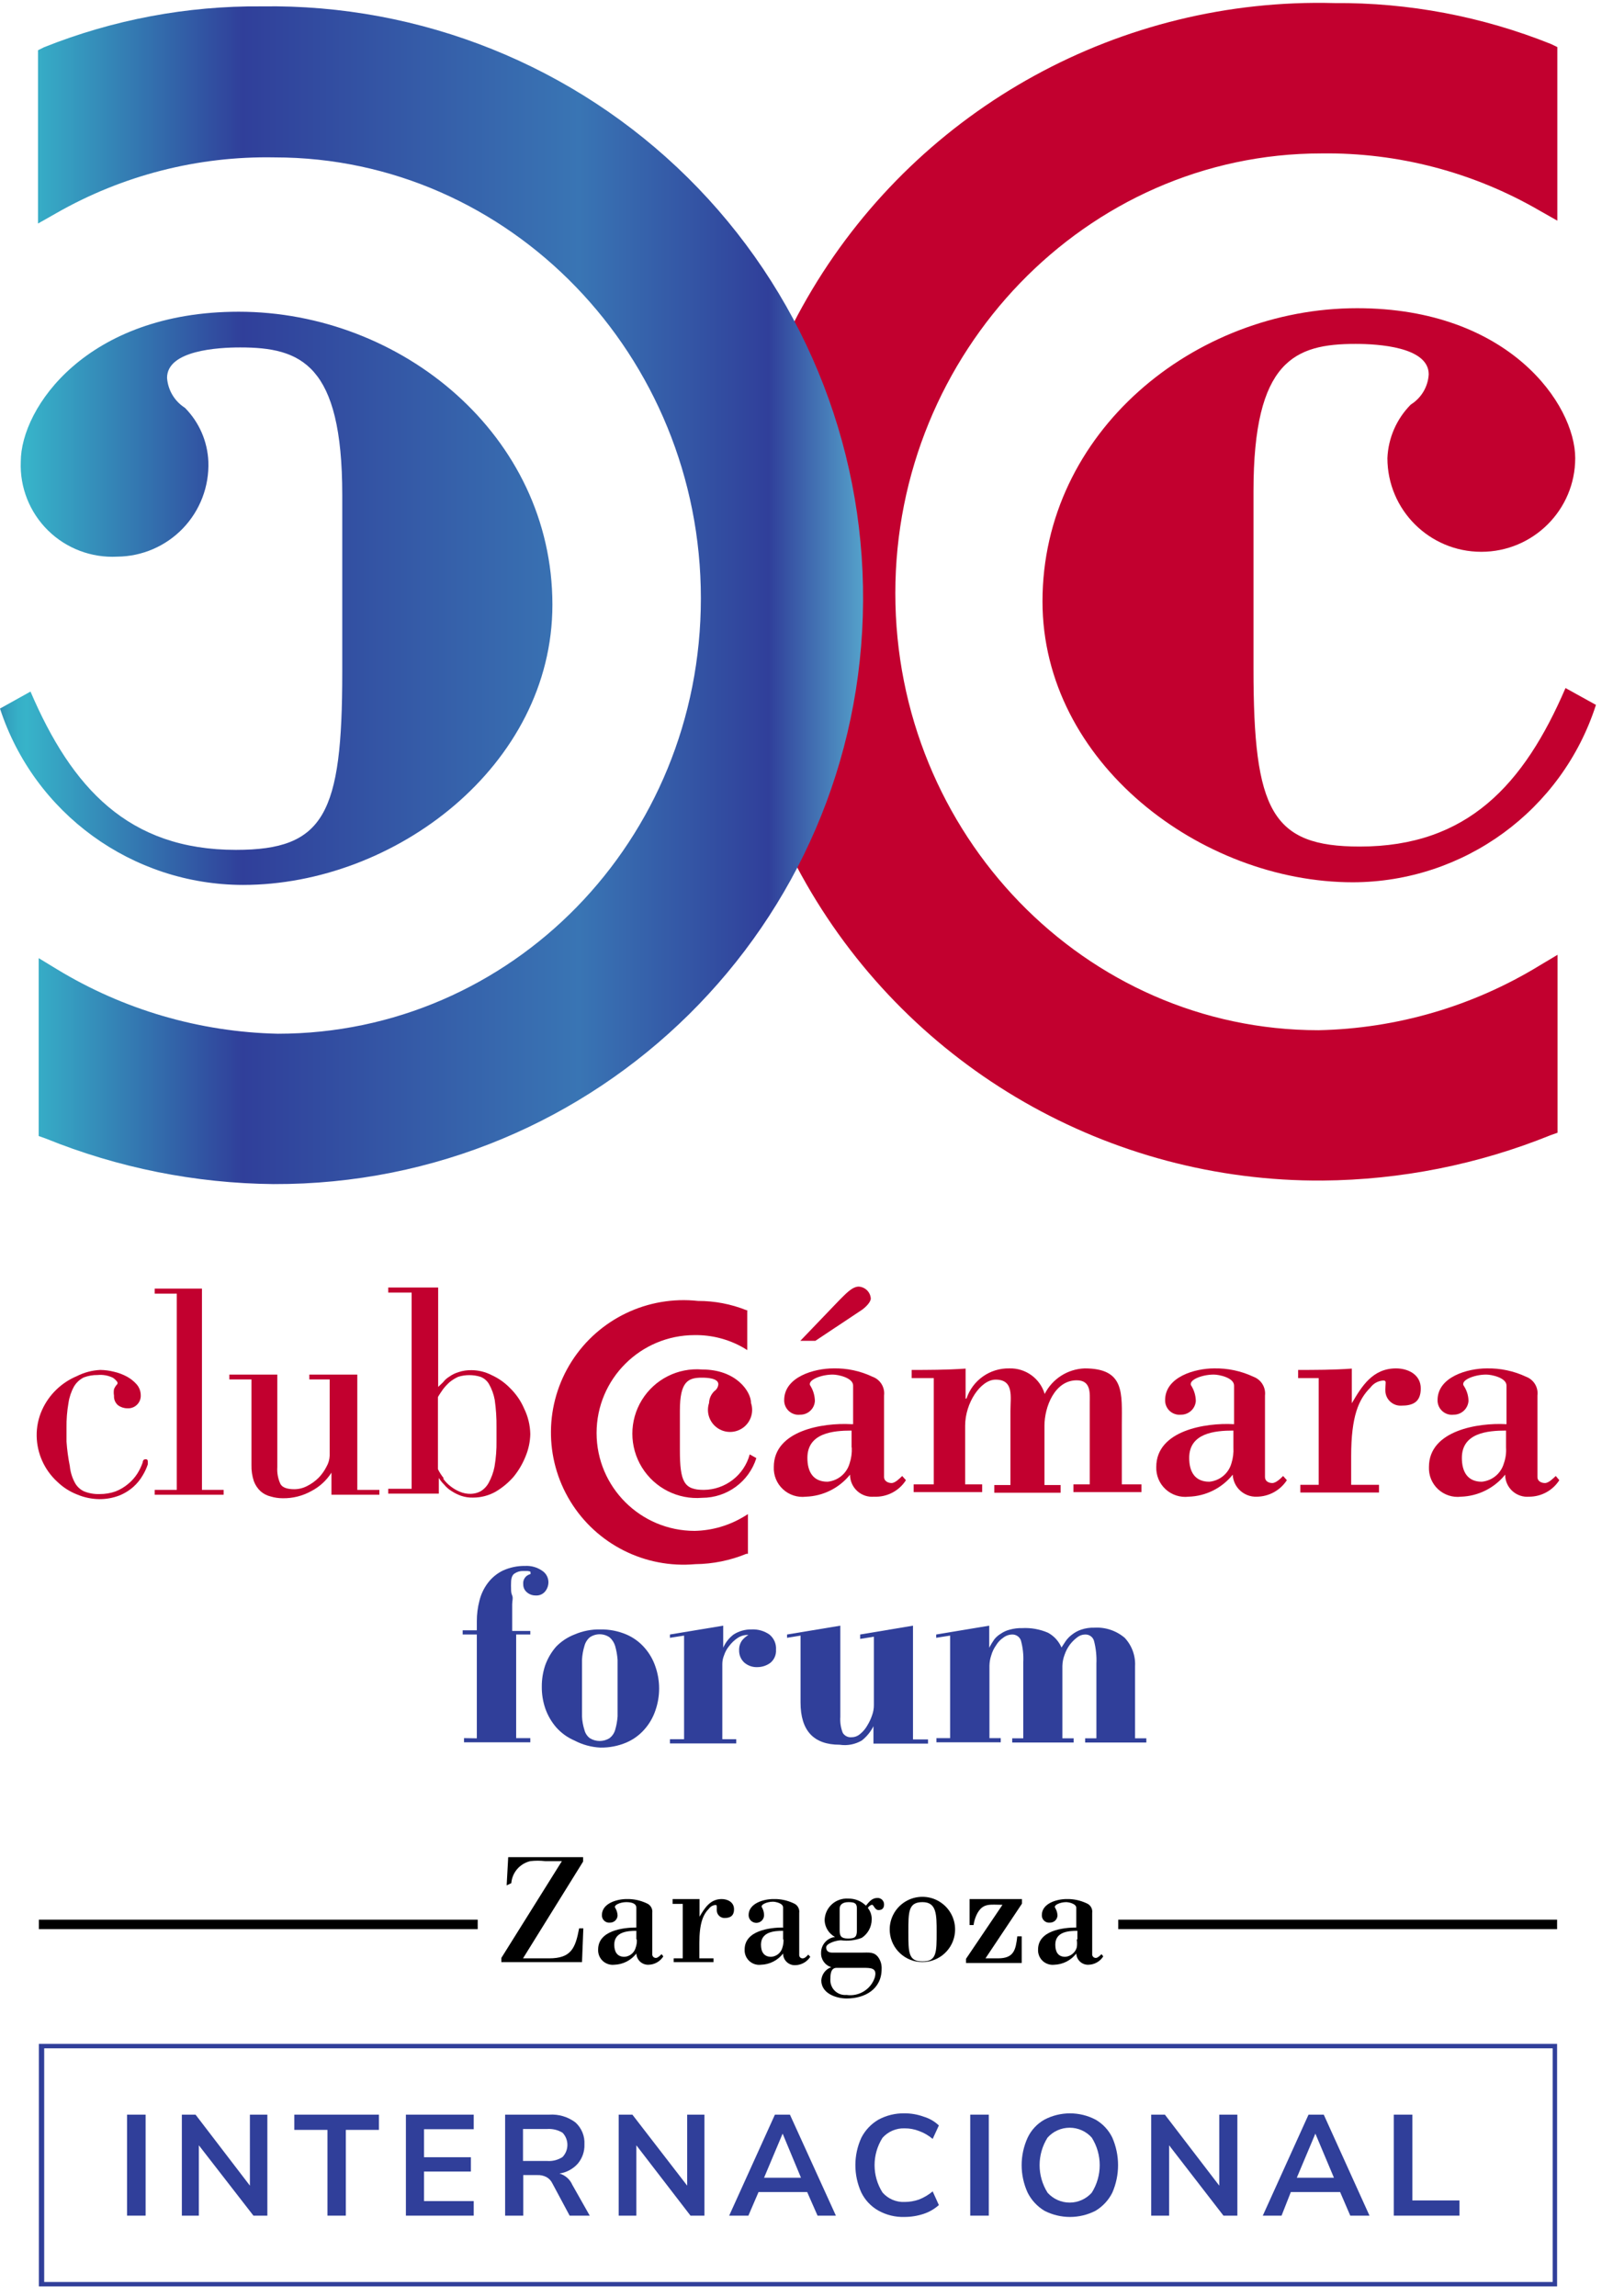
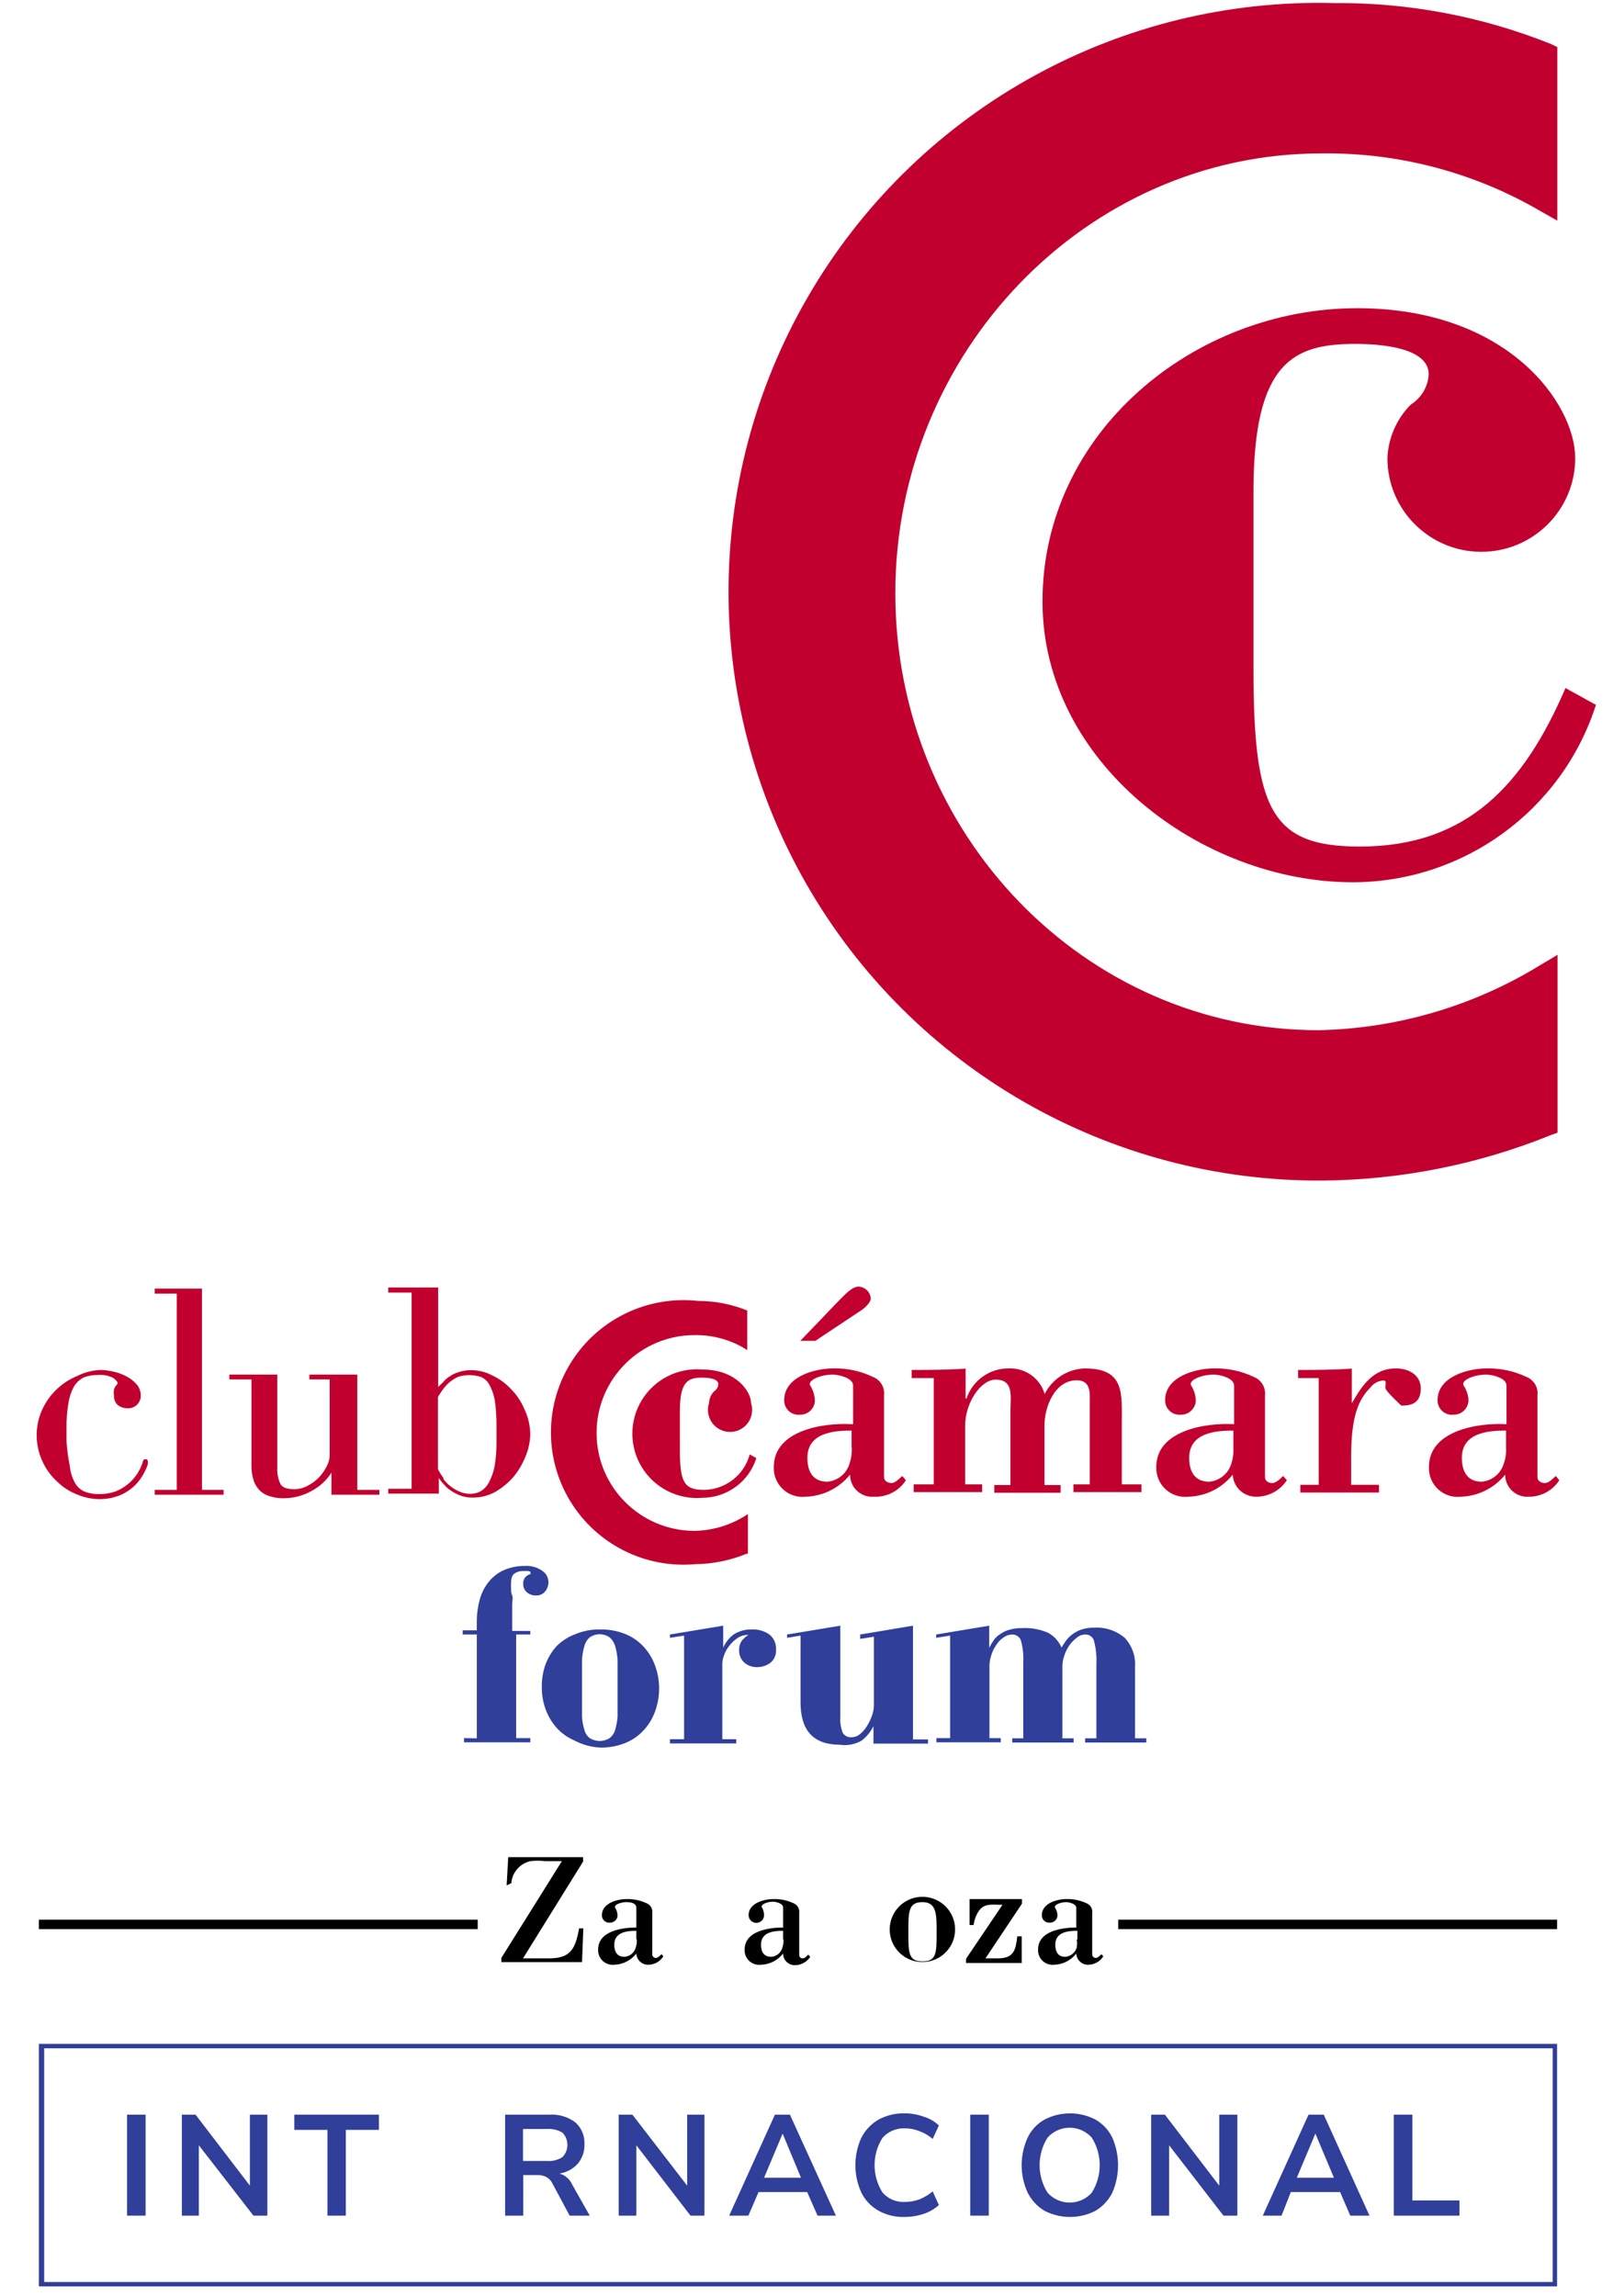
<svg xmlns="http://www.w3.org/2000/svg" width="85px" height="121px" viewBox="0 0 85 121" version="1.1">
  <title>club/Club_Camara_Red_vert_color Copy 3</title>
  <defs>
    <linearGradient x1="0%" y1="50.003%" x2="99.999%" y2="50.003%" id="linearGradient-1">
      <stop stop-color="#308EB2" offset="0%" />
      <stop stop-color="#3191B4" offset="0%" />
      <stop stop-color="#34A4C0" offset="1%" />
      <stop stop-color="#36AFC7" offset="2%" />
      <stop stop-color="#37B3C9" offset="3%" />
      <stop stop-color="#303F9A" offset="28%" />
      <stop stop-color="#3975B4" offset="67%" />
      <stop stop-color="#303F9A" offset="89%" />
      <stop stop-color="#55A2CB" offset="100%" />
    </linearGradient>
  </defs>
  <g id="🖥-Desktop" stroke="none" stroke-width="1" fill="none" fill-rule="evenodd">
    <g id="camara-d-club-camara" transform="translate(-116, -1574)">
      <g id="club/Club_Camara_forum_internacional_vert_color" transform="translate(116, 1573)">
        <g id="Club_Camara_forum_internacional_vert_color-Copy">
          <g>
            <path d="M25.127,92.615 L25.127,87.143 L24.382,87.143 L24.382,86.922 L25.127,86.922 L25.127,86.446 C25.126,86.077 25.173,85.71 25.267,85.354 C25.35,85.017 25.5,84.701 25.71,84.424 C25.918,84.148 26.19,83.925 26.501,83.773 C26.867,83.607 27.264,83.523 27.666,83.529 C27.989,83.51 28.309,83.6 28.574,83.785 C28.771,83.914 28.893,84.131 28.9,84.366 C28.905,84.552 28.843,84.733 28.725,84.877 C28.602,85.023 28.416,85.101 28.225,85.086 C28.053,85.088 27.887,85.026 27.759,84.912 C27.637,84.808 27.569,84.654 27.573,84.494 C27.543,84.243 27.71,84.012 27.957,83.959 C27.957,83.959 27.957,83.959 27.957,83.89 C27.957,83.82 27.957,83.82 27.805,83.797 L27.549,83.797 C27.405,83.795 27.263,83.835 27.142,83.913 C27.002,83.982 26.932,84.157 26.932,84.412 C26.927,84.517 26.927,84.622 26.932,84.726 C26.932,84.831 26.932,84.958 26.99,85.086 C27.049,85.214 26.99,85.388 26.99,85.551 C26.99,85.714 26.99,85.9 26.99,86.086 L26.99,86.957 L27.945,86.957 L27.945,87.143 L27.2,87.143 L27.2,92.604 L27.945,92.604 L27.945,92.825 L24.452,92.825 L24.452,92.604 L25.127,92.615 Z" id="Path" fill="#303F9A" fill-rule="nonzero" />
            <path d="M28.725,88.781 C28.853,88.419 29.046,88.085 29.296,87.794 C29.571,87.508 29.904,87.286 30.274,87.143 C30.704,86.958 31.168,86.866 31.636,86.876 C32.108,86.868 32.576,86.959 33.01,87.143 C33.377,87.301 33.703,87.539 33.965,87.84 C34.219,88.128 34.413,88.464 34.536,88.828 C34.667,89.201 34.734,89.594 34.734,89.99 C34.734,90.385 34.667,90.778 34.536,91.151 C34.413,91.515 34.219,91.851 33.965,92.139 C33.703,92.44 33.377,92.678 33.01,92.836 C32.576,93.02 32.108,93.111 31.636,93.103 C31.16,93.08 30.696,92.953 30.274,92.732 C29.904,92.573 29.574,92.335 29.308,92.034 C29.058,91.743 28.864,91.409 28.737,91.047 C28.609,90.673 28.546,90.28 28.551,89.885 C28.549,89.51 28.608,89.137 28.725,88.781 Z M30.67,90.478 C30.67,90.849 30.67,91.175 30.67,91.465 C30.681,91.706 30.724,91.944 30.798,92.174 C30.84,92.345 30.938,92.496 31.077,92.604 C31.397,92.806 31.805,92.806 32.125,92.604 C32.264,92.494 32.366,92.344 32.416,92.174 C32.484,91.943 32.527,91.705 32.545,91.465 C32.545,91.175 32.545,90.849 32.545,90.478 L32.545,89.467 C32.545,89.095 32.545,88.77 32.545,88.479 C32.527,88.231 32.484,87.986 32.416,87.747 C32.363,87.572 32.263,87.415 32.125,87.294 C31.81,87.076 31.393,87.076 31.077,87.294 C30.94,87.413 30.843,87.571 30.798,87.747 C30.725,87.985 30.682,88.231 30.67,88.479 C30.67,88.77 30.67,89.095 30.67,89.467 L30.67,90.478 Z" id="Shape" fill="#303F9A" fill-rule="nonzero" />
            <path d="M38.658,87.143 C38.942,86.961 39.275,86.868 39.612,86.876 C39.944,86.86 40.271,86.954 40.544,87.143 C40.785,87.337 40.916,87.636 40.893,87.945 C40.912,88.212 40.799,88.472 40.59,88.642 C40.397,88.781 40.165,88.859 39.927,88.862 C39.667,88.877 39.412,88.79 39.216,88.618 C39.038,88.45 38.941,88.213 38.949,87.968 C38.942,87.78 38.999,87.596 39.112,87.445 C39.205,87.335 39.315,87.241 39.438,87.166 C39.235,87.158 39.035,87.215 38.867,87.329 C38.702,87.439 38.556,87.577 38.436,87.735 C38.312,87.883 38.218,88.052 38.157,88.235 C38.096,88.382 38.064,88.54 38.064,88.7 L38.064,92.662 L38.797,92.662 L38.797,92.883 L35.304,92.883 L35.304,92.662 L36.049,92.662 L36.049,87.201 L35.304,87.317 L35.304,87.143 L38.11,86.678 L38.11,87.84 C38.23,87.565 38.418,87.325 38.658,87.143 L38.658,87.143 Z" id="Path" fill="#303F9A" fill-rule="nonzero" />
            <path d="M41.475,87.317 L41.475,87.143 L44.282,86.678 L44.282,91.488 C44.262,91.773 44.306,92.059 44.41,92.325 C44.509,92.489 44.696,92.58 44.887,92.557 C45.051,92.554 45.207,92.492 45.329,92.383 C45.481,92.261 45.607,92.111 45.702,91.942 C45.808,91.77 45.894,91.587 45.958,91.395 C46.02,91.224 46.052,91.043 46.051,90.861 L46.051,87.259 L45.329,87.375 L45.329,87.143 L48.112,86.678 L48.112,92.674 L48.904,92.674 L48.904,92.894 L46.028,92.894 L46.028,91.976 C45.881,92.271 45.67,92.529 45.411,92.732 C45.059,92.936 44.649,93.014 44.247,92.952 C42.873,92.952 42.186,92.209 42.186,90.722 L42.186,87.201 L41.475,87.317 Z" id="Path" fill="#303F9A" fill-rule="nonzero" />
            <path d="M52.397,87.398 C52.494,87.277 52.612,87.175 52.747,87.096 C52.888,86.999 53.046,86.928 53.212,86.887 C53.424,86.828 53.644,86.801 53.864,86.806 C54.331,86.781 54.798,86.865 55.227,87.05 C55.545,87.222 55.795,87.497 55.937,87.828 L56.158,87.491 C56.248,87.363 56.358,87.249 56.484,87.154 C56.631,87.038 56.796,86.947 56.973,86.887 C57.198,86.811 57.435,86.776 57.672,86.783 C58.253,86.749 58.824,86.941 59.267,87.317 C59.647,87.722 59.844,88.263 59.814,88.816 L59.814,92.615 L60.408,92.615 L60.408,92.836 L57.183,92.836 L57.183,92.615 L57.777,92.615 L57.777,88.677 C57.794,88.286 57.755,87.894 57.66,87.515 C57.615,87.29 57.412,87.133 57.183,87.143 C57.03,87.145 56.883,87.198 56.764,87.294 C56.619,87.404 56.489,87.533 56.379,87.677 C56.259,87.84 56.165,88.02 56.1,88.212 C56.028,88.401 55.988,88.602 55.984,88.804 L55.984,92.615 L56.577,92.615 L56.577,92.836 L53.34,92.836 L53.34,92.615 L53.923,92.615 L53.923,88.607 C53.944,88.215 53.901,87.823 53.795,87.445 C53.723,87.263 53.548,87.144 53.352,87.143 C53.179,87.144 53.012,87.201 52.875,87.306 C52.718,87.411 52.587,87.55 52.49,87.712 C52.375,87.874 52.288,88.055 52.234,88.247 C52.176,88.419 52.145,88.599 52.141,88.781 L52.141,92.604 L52.735,92.604 L52.735,92.825 L49.347,92.825 L49.347,92.604 L50.068,92.604 L50.068,87.201 L49.335,87.317 L49.335,87.143 L52.129,86.678 L52.129,87.84 C52.209,87.687 52.299,87.54 52.397,87.398 L52.397,87.398 Z" id="Path" fill="#303F9A" fill-rule="nonzero" />
            <path d="M84.103,38.145 C82.32,43.706 77.146,47.484 71.295,47.499 C63.296,47.499 54.936,41.19 54.936,32.696 C54.936,23.773 62.935,17.243 71.516,17.243 C79.516,17.243 83.009,22.32 83.009,25.144 C83.009,27.871 80.793,30.082 78.06,30.082 C75.327,30.082 73.112,27.871 73.112,25.144 C73.156,24.082 73.596,23.075 74.346,22.32 C74.901,21.974 75.252,21.38 75.289,20.728 C75.289,19.276 72.599,19.125 71.435,19.125 C68.233,19.125 66.055,19.996 66.055,26.886 L66.055,36.251 C66.055,43.722 67.01,45.616 71.656,45.616 C77.327,45.616 80.308,42.351 82.497,37.262 L84.092,38.145 L84.103,38.145 Z" id="Path" fill="#C2002F" fill-rule="nonzero" />
            <path d="M82.077,3.486 L81.74,3.323 C78.11,1.866 74.23,1.131 70.317,1.162 C59.087,0.864 48.569,6.634 42.802,16.255 C37.035,25.875 36.916,37.852 42.49,47.585 C48.065,57.318 58.466,63.294 69.7,63.219 C73.821,63.184 77.898,62.372 81.716,60.826 L82.077,60.698 L82.077,51.321 L81.123,51.891 C77.613,54.036 73.594,55.211 69.479,55.295 C57.183,55.295 47.181,44.966 47.181,32.266 C47.181,19.566 57.241,9.086 69.63,9.086 C73.663,9.032 77.636,10.072 81.123,12.095 L82.066,12.63 L82.066,3.486 L82.077,3.486 Z" id="Path" fill="#C2002F" fill-rule="nonzero" style="mix-blend-mode: multiply;" />
-             <path d="M12.436,45.791 C6.765,45.791 3.784,42.526 1.607,37.448 L0,38.343 C1.804,43.88 6.973,47.632 12.808,47.638 C20.796,47.638 29.11,41.364 29.11,32.87 C29.11,23.947 21.157,17.429 12.575,17.429 C4.576,17.429 1.095,22.494 1.095,25.33 C1.04,26.686 1.561,28.002 2.53,28.956 C3.498,29.909 4.825,30.41 6.183,30.337 C7.49,30.326 8.737,29.787 9.641,28.844 C10.544,27.901 11.027,26.633 10.98,25.33 C10.936,24.264 10.496,23.253 9.746,22.494 C9.198,22.147 8.849,21.56 8.803,20.914 C8.803,19.462 11.492,19.311 12.657,19.311 C15.859,19.311 18.036,20.194 18.036,27.084 L18.036,36.437 C18.036,43.908 17.093,45.791 12.436,45.791 Z M13.786,1.336 C9.863,1.303 5.972,2.033 2.329,3.486 L2.003,3.648 L2.003,12.781 L2.946,12.246 C6.449,10.238 10.434,9.218 14.473,9.295 C26.862,9.295 36.934,19.752 36.934,32.533 C36.934,45.314 26.932,55.481 14.636,55.481 C10.522,55.39 6.505,54.216 2.992,52.077 L2.038,51.496 L2.038,60.872 L2.399,61 C6.217,62.55 10.294,63.366 14.415,63.405 C31.487,63.463 45.385,49.72 45.481,32.684 C45.535,24.305 42.204,16.258 36.24,10.359 C30.276,4.46 22.182,1.208 13.786,1.336 Z" id="Shape" fill="url(#linearGradient-1)" fill-rule="nonzero" style="mix-blend-mode: multiply;" />
            <path d="M26.699,100.365 L26.781,98.878 L30.728,98.878 L30.728,99.11 L27.561,104.211 L28.935,104.211 C30.099,104.211 30.321,103.677 30.518,102.631 L30.74,102.631 L30.67,104.409 L26.42,104.409 L26.42,104.188 L29.61,99.087 L28.725,99.087 C28.466,99.057 28.204,99.057 27.945,99.087 C27.394,99.217 26.989,99.686 26.944,100.249 L26.699,100.365 Z" id="Path" fill="#000000" fill-rule="nonzero" />
            <path d="M33.558,103.212 C33.569,103.358 33.549,103.504 33.499,103.642 C33.429,103.916 33.189,104.113 32.905,104.13 C32.521,104.13 32.37,103.863 32.37,103.491 C32.37,102.817 33.057,102.759 33.534,102.759 L33.534,103.212 L33.558,103.212 Z M33.558,102.585 C32.824,102.585 31.52,102.747 31.52,103.746 C31.508,103.971 31.596,104.189 31.759,104.343 C31.923,104.497 32.146,104.572 32.37,104.548 C32.827,104.535 33.255,104.317 33.534,103.956 C33.54,104.119 33.611,104.273 33.731,104.384 C33.851,104.496 34.011,104.554 34.175,104.548 C34.493,104.542 34.786,104.376 34.955,104.107 L34.862,103.99 C34.792,104.06 34.664,104.188 34.571,104.188 C34.472,104.195 34.385,104.123 34.373,104.025 L34.373,101.818 C34.403,101.598 34.278,101.386 34.07,101.306 C33.742,101.153 33.384,101.077 33.022,101.086 C32.521,101.086 31.718,101.306 31.718,101.934 C31.714,102.046 31.759,102.155 31.842,102.231 C31.925,102.307 32.037,102.343 32.149,102.329 C32.358,102.329 32.532,102.166 32.545,101.957 C32.539,101.818 32.499,101.682 32.428,101.562 C32.3,101.411 32.684,101.248 32.999,101.248 C33.313,101.248 33.534,101.33 33.534,101.55 L33.534,102.585 L33.558,102.585 Z" id="Shape" fill="#000000" fill-rule="nonzero" />
-             <path d="M36.864,102.015 C37.132,101.562 37.423,101.086 38.029,101.086 C38.343,101.086 38.681,101.248 38.681,101.62 C38.681,101.992 38.46,102.085 38.168,102.085 C37.957,102.079 37.785,101.913 37.773,101.702 C37.767,101.663 37.767,101.624 37.773,101.585 C37.773,101.446 37.773,101.399 37.714,101.399 C37.576,101.405 37.447,101.473 37.365,101.585 C37.051,101.899 36.853,102.352 36.853,103.433 L36.853,104.211 L37.598,104.211 L37.598,104.409 L35.502,104.409 L35.502,104.211 L35.979,104.211 L35.979,101.341 L35.444,101.341 L35.444,101.086 C35.875,101.086 36.375,101.086 36.864,101.086 L36.864,102.004 L36.864,102.015 Z" id="Path" fill="#000000" fill-rule="nonzero" />
            <path d="M41.289,103.212 C41.295,103.358 41.275,103.503 41.231,103.642 C41.16,103.916 40.92,104.113 40.637,104.13 C40.253,104.13 40.101,103.863 40.101,103.491 C40.101,102.817 40.788,102.759 41.266,102.759 L41.266,103.212 L41.289,103.212 Z M41.289,102.585 C40.555,102.585 39.24,102.747 39.24,103.746 C39.228,103.973 39.317,104.193 39.483,104.348 C39.649,104.503 39.876,104.576 40.101,104.548 C40.559,104.535 40.986,104.317 41.266,103.956 C41.265,104.125 41.335,104.287 41.459,104.404 C41.582,104.52 41.748,104.581 41.918,104.571 C42.235,104.561 42.526,104.396 42.698,104.13 L42.593,104.014 C42.535,104.083 42.407,104.211 42.314,104.211 C42.265,104.218 42.217,104.204 42.179,104.173 C42.142,104.142 42.119,104.097 42.116,104.049 L42.116,101.818 C42.147,101.598 42.021,101.386 41.813,101.306 C41.482,101.151 41.119,101.075 40.753,101.086 C40.253,101.086 39.449,101.306 39.449,101.934 C39.449,102.159 39.632,102.341 39.857,102.341 C40.082,102.341 40.264,102.159 40.264,101.934 C40.262,101.796 40.226,101.66 40.16,101.539 C40.032,101.388 40.416,101.225 40.73,101.225 C40.87,101.225 41.266,101.306 41.266,101.527 L41.266,102.561 L41.289,102.585 Z" id="Shape" fill="#000000" fill-rule="nonzero" />
-             <path d="M45.469,104.711 C45.9,104.711 46.238,104.711 46.098,105.222 C45.89,105.848 45.262,106.235 44.608,106.14 C44.383,106.16 44.16,106.083 43.997,105.927 C43.834,105.771 43.746,105.552 43.758,105.327 C43.758,105.106 43.758,104.711 44.084,104.711 L45.469,104.711 Z M44.247,101.585 C44.247,101.411 44.375,101.248 44.712,101.248 C45.05,101.248 45.155,101.318 45.155,101.585 L45.155,102.747 C45.155,103.096 45.038,103.166 44.689,103.166 C44.34,103.166 44.247,103.049 44.247,102.747 L44.247,101.585 Z M43.862,103.909 C43.676,103.909 43.536,103.839 43.536,103.63 C43.536,103.421 44.084,103.258 44.316,103.258 C44.686,103.309 45.063,103.265 45.411,103.131 C45.736,102.917 45.933,102.555 45.935,102.166 C45.944,101.948 45.874,101.733 45.737,101.562 C45.737,101.504 45.877,101.388 45.958,101.388 C46.04,101.388 46.098,101.667 46.296,101.667 C46.494,101.667 46.587,101.562 46.587,101.365 C46.587,101.273 46.55,101.186 46.484,101.122 C46.418,101.059 46.329,101.024 46.238,101.028 C45.947,101.028 45.795,101.237 45.632,101.434 C45.385,101.189 45.049,101.055 44.701,101.062 C44.378,101.04 44.06,101.152 43.824,101.373 C43.588,101.593 43.454,101.902 43.455,102.224 C43.476,102.586 43.683,102.912 44.002,103.084 C43.58,103.137 43.265,103.497 43.268,103.921 C43.254,104.265 43.474,104.576 43.804,104.676 C43.505,104.783 43.299,105.057 43.28,105.373 C43.28,106.059 44.06,106.326 44.619,106.326 C45.574,106.326 46.459,105.838 46.459,104.769 C46.47,104.559 46.413,104.351 46.296,104.176 C46.075,103.851 45.784,103.909 45.399,103.909 L43.862,103.909 Z" id="Shape" fill="#000000" fill-rule="nonzero" />
            <path d="M49.358,102.829 C49.358,103.909 49.358,104.374 48.613,104.374 C47.868,104.374 47.868,103.909 47.868,102.829 C47.868,101.748 47.868,101.248 48.613,101.248 C49.358,101.248 49.358,101.899 49.358,102.829 Z M46.89,102.829 C46.963,103.721 47.71,104.407 48.607,104.407 C49.504,104.407 50.251,103.721 50.325,102.829 C50.378,102.183 50.063,101.562 49.509,101.222 C48.956,100.883 48.258,100.883 47.705,101.222 C47.152,101.562 46.836,102.183 46.89,102.829 Z" id="Shape" fill="#000000" fill-rule="nonzero" />
            <path d="M51.093,101.086 L53.853,101.086 L53.853,101.33 L51.932,104.211 L52.595,104.211 C53.434,104.211 53.527,103.758 53.608,103.049 L53.841,103.049 L53.841,104.455 L50.907,104.455 L50.907,104.234 L52.828,101.388 C52.176,101.388 51.792,101.272 51.477,101.887 C51.39,102.067 51.331,102.259 51.303,102.457 L51.093,102.457 L51.093,101.086 Z" id="Path" fill="#000000" fill-rule="nonzero" />
            <path d="M56.74,103.212 C56.765,103.354 56.765,103.5 56.74,103.642 C56.659,103.914 56.419,104.108 56.135,104.13 C55.751,104.13 55.611,103.863 55.611,103.491 C55.611,102.817 56.286,102.759 56.775,102.759 L56.775,103.212 L56.74,103.212 Z M56.74,102.585 C56.007,102.585 54.703,102.747 54.703,103.746 C54.691,103.971 54.779,104.189 54.942,104.343 C55.106,104.497 55.329,104.572 55.553,104.548 C56.01,104.535 56.438,104.317 56.717,103.956 C56.723,104.119 56.794,104.273 56.914,104.384 C57.034,104.496 57.194,104.554 57.358,104.548 C57.676,104.542 57.969,104.376 58.138,104.107 L58.045,103.99 C57.975,104.06 57.847,104.188 57.753,104.188 C57.655,104.195 57.568,104.123 57.555,104.025 L57.555,101.818 C57.586,101.598 57.461,101.386 57.253,101.306 C56.925,101.153 56.567,101.077 56.205,101.086 C55.704,101.086 54.901,101.306 54.901,101.934 C54.896,102.046 54.942,102.155 55.025,102.231 C55.108,102.307 55.22,102.343 55.332,102.329 C55.541,102.329 55.715,102.166 55.727,101.957 C55.722,101.818 55.682,101.682 55.611,101.562 C55.483,101.411 55.867,101.248 56.182,101.248 C56.321,101.248 56.717,101.33 56.717,101.55 L56.717,102.585 L56.74,102.585 Z" id="Shape" fill="#000000" fill-rule="nonzero" />
            <line x1="2.049" y1="102.422" x2="25.174" y2="102.422" id="Path" stroke="#000000" stroke-width="0.5" />
            <line x1="58.929" y1="102.422" x2="82.054" y2="102.422" id="Path" stroke="#000000" stroke-width="0.5" />
            <path d="M3.679,78.266 C3.708,78.566 3.795,78.858 3.936,79.126 C4.044,79.336 4.22,79.504 4.436,79.602 C4.695,79.704 4.973,79.752 5.251,79.742 C5.537,79.744 5.821,79.697 6.09,79.602 C6.331,79.507 6.555,79.374 6.753,79.207 C6.939,79.055 7.1,78.874 7.231,78.673 C7.351,78.483 7.449,78.28 7.522,78.068 C7.522,77.952 7.603,77.906 7.662,77.906 C7.72,77.906 7.79,77.906 7.79,78.045 C7.792,78.088 7.792,78.13 7.79,78.173 C7.723,78.376 7.633,78.571 7.522,78.754 C7.394,78.975 7.233,79.175 7.045,79.346 C6.819,79.55 6.559,79.711 6.276,79.823 C5.941,79.949 5.586,80.012 5.228,80.009 C4.828,80.003 4.432,79.92 4.064,79.765 C3.673,79.612 3.317,79.383 3.016,79.091 C2.34,78.471 1.949,77.602 1.933,76.686 C1.924,76.205 2.024,75.729 2.224,75.291 C2.589,74.494 3.242,73.864 4.052,73.525 C4.436,73.331 4.856,73.22 5.286,73.2 C5.526,73.204 5.764,73.235 5.997,73.293 C6.236,73.347 6.467,73.433 6.684,73.549 C6.882,73.656 7.059,73.797 7.208,73.967 C7.34,74.123 7.414,74.32 7.417,74.525 C7.428,74.715 7.356,74.9 7.22,75.033 C7.084,75.167 6.897,75.235 6.707,75.222 C6.531,75.221 6.359,75.164 6.218,75.059 C6.073,74.935 5.995,74.75 6.008,74.559 C5.988,74.444 5.988,74.326 6.008,74.211 C6.049,74.112 6.109,74.021 6.183,73.944 C6.198,73.91 6.198,73.872 6.183,73.839 C6.183,73.839 6.113,73.723 5.962,73.618 C5.71,73.492 5.427,73.44 5.147,73.467 C4.896,73.464 4.647,73.507 4.413,73.595 C4.2,73.702 4.022,73.867 3.901,74.071 C3.753,74.339 3.655,74.63 3.61,74.931 C3.533,75.369 3.498,75.812 3.505,76.256 L3.505,76.976 C3.535,77.409 3.593,77.84 3.679,78.266 Z" id="Path" fill="#C2002F" fill-rule="nonzero" />
            <polygon id="Path" fill="#C2002F" fill-rule="nonzero" points="11.784 79.521 11.784 79.776 8.151 79.776 8.151 79.521 9.315 79.521 9.315 69.18 8.151 69.18 8.151 68.913 10.642 68.913 10.642 79.521" />
            <path d="M16.395,79.59 C15.935,79.844 15.417,79.972 14.892,79.962 C14.679,79.962 14.468,79.93 14.264,79.869 C14.07,79.823 13.89,79.732 13.74,79.602 C13.579,79.455 13.456,79.271 13.379,79.068 C13.287,78.791 13.243,78.5 13.251,78.208 L13.251,73.7 L12.086,73.7 L12.086,73.444 L14.613,73.444 L14.613,78.324 C14.593,78.627 14.649,78.931 14.776,79.207 C14.877,79.393 15.121,79.486 15.51,79.486 C15.749,79.485 15.985,79.425 16.197,79.312 C16.421,79.198 16.625,79.049 16.802,78.87 C16.966,78.698 17.103,78.502 17.21,78.289 C17.309,78.115 17.365,77.92 17.373,77.72 L17.373,73.7 L16.301,73.7 L16.301,73.444 L18.828,73.444 L18.828,79.521 L19.992,79.521 L19.992,79.776 L17.466,79.776 L17.466,78.614 C17.202,79.029 16.832,79.366 16.395,79.59 L16.395,79.59 Z" id="Path" fill="#C2002F" fill-rule="nonzero" />
            <path d="M23.346,73.851 C23.439,73.73 23.553,73.627 23.684,73.549 C23.829,73.446 23.99,73.367 24.161,73.316 C24.386,73.241 24.622,73.206 24.86,73.212 C25.22,73.216 25.575,73.303 25.896,73.467 C26.267,73.634 26.603,73.871 26.886,74.164 C27.197,74.47 27.447,74.833 27.619,75.233 C27.825,75.654 27.936,76.114 27.945,76.581 C27.936,76.98 27.853,77.374 27.701,77.743 C27.545,78.138 27.329,78.507 27.06,78.835 C26.786,79.148 26.464,79.415 26.105,79.625 C25.749,79.822 25.348,79.926 24.941,79.927 C24.724,79.935 24.507,79.904 24.301,79.834 C24.12,79.771 23.948,79.685 23.788,79.579 C23.642,79.489 23.512,79.375 23.404,79.242 C23.297,79.137 23.203,79.02 23.125,78.893 L23.125,79.718 L20.458,79.718 L20.458,79.463 L21.692,79.463 L21.692,69.122 L20.458,69.122 L20.458,68.854 L23.09,68.854 L23.09,74.095 L23.346,73.851 Z M23.346,78.917 C23.452,79.071 23.582,79.208 23.73,79.323 C23.879,79.442 24.044,79.54 24.219,79.614 C24.406,79.696 24.609,79.735 24.813,79.73 C24.987,79.725 25.159,79.682 25.314,79.602 C25.495,79.496 25.643,79.344 25.745,79.161 C25.894,78.892 26,78.602 26.059,78.301 C26.136,77.848 26.172,77.389 26.164,76.93 L26.164,76.209 C26.17,75.731 26.138,75.253 26.071,74.78 C26.018,74.486 25.915,74.203 25.768,73.944 C25.665,73.767 25.505,73.632 25.314,73.56 C24.934,73.444 24.529,73.444 24.149,73.56 C23.982,73.636 23.825,73.734 23.684,73.851 C23.555,73.967 23.438,74.095 23.334,74.234 C23.241,74.374 23.148,74.501 23.078,74.629 L23.078,78.429 C23.163,78.603 23.269,78.767 23.392,78.917 L23.346,78.917 Z" id="Shape" fill="#C2002F" fill-rule="nonzero" />
            <path d="M39.857,77.848 C39.465,79.091 38.311,79.938 37.004,79.939 C35.727,80.045 34.498,79.425 33.827,78.335 C33.155,77.245 33.155,75.871 33.827,74.781 C34.498,73.691 35.727,73.071 37.004,73.177 C38.797,73.177 39.577,74.339 39.577,74.943 C39.735,75.422 39.565,75.948 39.157,76.245 C38.748,76.542 38.194,76.542 37.786,76.245 C37.377,75.948 37.207,75.422 37.365,74.943 C37.372,74.705 37.473,74.48 37.645,74.315 C37.766,74.234 37.843,74.101 37.854,73.955 C37.854,73.63 37.249,73.607 36.992,73.607 C36.271,73.607 35.828,73.793 35.828,75.338 L35.828,77.429 C35.828,79.102 36.049,79.521 37.086,79.521 C38.223,79.512 39.214,78.746 39.508,77.65 L39.857,77.848 L39.857,77.848 Z" id="Path" fill="#C2002F" fill-rule="nonzero" />
            <path d="M44.887,77.29 C44.9,77.574 44.86,77.857 44.771,78.126 C44.619,78.657 44.157,79.04 43.606,79.091 C42.838,79.091 42.547,78.556 42.547,77.836 C42.547,76.523 43.897,76.395 44.875,76.395 L44.875,77.29 L44.887,77.29 Z M45.411,70.04 C45.597,69.912 45.888,69.633 45.888,69.435 C45.865,69.095 45.59,68.825 45.248,68.808 C44.887,68.808 44.514,69.25 44.235,69.517 L42.174,71.666 L42.966,71.666 L45.411,70.04 L45.411,70.04 Z M44.84,76.058 C43.373,75.977 40.777,76.384 40.777,78.312 C40.757,78.755 40.932,79.184 41.257,79.486 C41.582,79.788 42.024,79.933 42.465,79.881 C43.374,79.851 44.224,79.426 44.794,78.719 C44.793,79.046 44.929,79.359 45.171,79.58 C45.413,79.801 45.736,79.91 46.063,79.881 C46.738,79.911 47.378,79.579 47.74,79.01 L47.542,78.789 C47.414,78.917 47.169,79.161 46.983,79.161 C46.797,79.161 46.587,79.056 46.587,78.847 L46.587,74.548 C46.64,74.118 46.389,73.708 45.982,73.56 C45.335,73.252 44.625,73.101 43.909,73.119 C42.919,73.119 41.324,73.56 41.324,74.792 C41.319,75.011 41.41,75.222 41.573,75.369 C41.736,75.517 41.956,75.586 42.174,75.559 C42.581,75.559 42.918,75.244 42.942,74.838 C42.937,74.564 42.861,74.296 42.721,74.06 C42.477,73.758 43.245,73.444 43.886,73.444 C44.153,73.444 44.957,73.607 44.957,74.025 L44.957,76.058 L44.84,76.058 Z" id="Shape" fill="#C2002F" fill-rule="nonzero" />
            <path d="M50.93,74.71 L50.93,74.71 C51.252,73.743 52.168,73.097 53.189,73.119 C54.045,73.094 54.809,73.647 55.052,74.466 C55.455,73.667 56.263,73.15 57.16,73.119 C59.29,73.119 59.116,74.432 59.116,76.105 L59.116,79.23 L60.152,79.23 L60.152,79.637 L56.566,79.637 L56.566,79.23 L57.427,79.23 L57.427,74.908 C57.427,74.455 57.509,73.746 56.74,73.746 C55.576,73.746 55.04,75.152 55.04,76.14 L55.04,79.265 L55.89,79.265 L55.89,79.672 L52.397,79.672 L52.397,79.265 L53.247,79.265 L53.247,75.361 C53.247,74.618 53.445,73.711 52.467,73.711 C51.675,73.711 50.86,74.943 50.86,76.14 L50.86,79.23 L51.757,79.23 L51.757,79.637 L48.147,79.637 L48.147,79.23 L49.207,79.23 L49.207,73.63 L48.042,73.63 L48.042,73.2 C48.869,73.2 49.859,73.2 50.884,73.13 L50.884,74.71 L50.93,74.71 Z" id="Path" fill="#C2002F" fill-rule="nonzero" />
            <path d="M64.996,77.29 C65.012,77.573 64.977,77.856 64.891,78.126 C64.74,78.657 64.277,79.04 63.727,79.091 C62.958,79.091 62.667,78.556 62.667,77.836 C62.667,76.523 64.018,76.395 64.996,76.395 L64.996,77.29 Z M64.996,76.058 C63.54,75.977 60.932,76.384 60.932,78.312 C60.916,78.756 61.094,79.185 61.421,79.487 C61.748,79.788 62.19,79.932 62.632,79.881 C63.542,79.854 64.393,79.429 64.961,78.719 C64.992,79.388 65.559,79.907 66.23,79.881 C66.871,79.874 67.466,79.547 67.814,79.01 L67.616,78.789 C67.488,78.917 67.243,79.161 67.045,79.161 C66.847,79.161 66.661,79.056 66.661,78.847 L66.661,74.548 C66.71,74.119 66.46,73.712 66.055,73.56 C65.404,73.254 64.691,73.103 63.971,73.119 C62.982,73.119 61.398,73.56 61.398,74.792 C61.393,75.009 61.483,75.218 61.643,75.365 C61.804,75.511 62.02,75.582 62.236,75.559 C62.645,75.56 62.986,75.245 63.016,74.838 C63.011,74.564 62.935,74.296 62.795,74.06 C62.551,73.758 63.308,73.444 63.96,73.444 C64.239,73.444 65.031,73.607 65.031,74.025 L65.031,76.058 L64.996,76.058 Z" id="Shape" fill="#C2002F" fill-rule="nonzero" />
-             <path d="M71.237,74.954 C71.761,74.06 72.332,73.119 73.566,73.119 C74.206,73.119 74.87,73.444 74.87,74.176 C74.87,74.908 74.439,75.082 73.845,75.082 C73.418,75.103 73.05,74.786 73.007,74.362 C73.002,74.281 73.002,74.199 73.007,74.118 C73.007,73.862 73.077,73.758 72.89,73.758 C72.621,73.775 72.374,73.912 72.215,74.13 C71.598,74.745 71.202,75.628 71.202,77.755 L71.202,79.254 L72.669,79.254 L72.669,79.66 L68.524,79.66 L68.524,79.254 L69.49,79.254 L69.49,73.63 L68.408,73.63 L68.408,73.2 C69.258,73.2 70.247,73.2 71.237,73.13 L71.237,74.931 L71.237,74.954 Z" id="Path" fill="#C2002F" fill-rule="nonzero" />
+             <path d="M71.237,74.954 C71.761,74.06 72.332,73.119 73.566,73.119 C74.206,73.119 74.87,73.444 74.87,74.176 C74.87,74.908 74.439,75.082 73.845,75.082 C73.002,74.281 73.002,74.199 73.007,74.118 C73.007,73.862 73.077,73.758 72.89,73.758 C72.621,73.775 72.374,73.912 72.215,74.13 C71.598,74.745 71.202,75.628 71.202,77.755 L71.202,79.254 L72.669,79.254 L72.669,79.66 L68.524,79.66 L68.524,79.254 L69.49,79.254 L69.49,73.63 L68.408,73.63 L68.408,73.2 C69.258,73.2 70.247,73.2 71.237,73.13 L71.237,74.931 L71.237,74.954 Z" id="Path" fill="#C2002F" fill-rule="nonzero" />
            <path d="M79.364,77.29 C79.382,77.574 79.343,77.858 79.248,78.126 C79.096,78.657 78.634,79.04 78.084,79.091 C77.327,79.091 77.036,78.556 77.036,77.836 C77.036,76.523 78.375,76.395 79.364,76.395 L79.364,77.29 L79.364,77.29 Z M79.364,76.058 C77.897,75.977 75.301,76.384 75.301,78.312 C75.281,78.755 75.456,79.184 75.781,79.486 C76.106,79.788 76.548,79.933 76.989,79.881 C77.898,79.851 78.748,79.426 79.318,78.719 C79.316,79.046 79.453,79.359 79.695,79.58 C79.937,79.801 80.26,79.91 80.587,79.881 C81.229,79.878 81.826,79.55 82.171,79.01 L81.984,78.789 C81.845,78.917 81.612,79.161 81.414,79.161 C81.216,79.161 81.018,79.056 81.018,78.847 L81.018,74.548 C81.073,74.121 80.827,73.713 80.424,73.56 C79.773,73.254 79.059,73.103 78.34,73.119 C77.35,73.119 75.755,73.56 75.755,74.792 C75.75,75.011 75.841,75.222 76.004,75.369 C76.167,75.517 76.386,75.586 76.605,75.559 C77.014,75.56 77.354,75.245 77.385,74.838 C77.382,74.562 77.301,74.292 77.152,74.06 C76.908,73.758 77.676,73.444 78.316,73.444 C78.596,73.444 79.388,73.607 79.388,74.025 L79.388,76.058 L79.364,76.058 Z" id="Shape" fill="#C2002F" fill-rule="nonzero" />
            <path d="M39.403,70.051 L39.333,70.051 C38.522,69.727 37.656,69.561 36.783,69.563 C34.136,69.273 31.555,70.508 30.125,72.749 C28.696,74.991 28.667,77.848 30.051,80.117 C31.435,82.387 33.991,83.674 36.643,83.436 C37.566,83.427 38.479,83.241 39.333,82.89 L39.414,82.89 L39.414,80.799 L39.205,80.927 C38.421,81.402 37.525,81.663 36.608,81.682 C33.753,81.682 31.438,79.372 31.438,76.523 C31.438,73.674 33.753,71.364 36.608,71.364 C37.506,71.352 38.391,71.58 39.17,72.026 L39.379,72.154 L39.379,70.051 L39.403,70.051 Z" id="Path" fill="#C2002F" fill-rule="nonzero" />
            <path d="M81.821,108.952 L81.821,121.268 L2.329,121.268 L2.329,108.952 L81.821,108.952 L81.821,108.952 Z M82.054,108.719 L2.049,108.719 L2.049,121.5 L82.054,121.5 L82.054,108.719 Z" id="Shape" fill="#303F9A" fill-rule="nonzero" />
            <polygon id="Path" fill="#303F9A" fill-rule="nonzero" points="6.695 117.771 6.695 112.449 7.673 112.449 7.673 117.771" />
            <polygon id="Path" fill="#303F9A" fill-rule="nonzero" points="13.169 112.449 14.089 112.449 14.089 117.771 13.355 117.771 10.479 114.064 10.479 117.771 9.583 117.771 9.583 112.449 10.305 112.449 13.169 116.19" />
            <polygon id="Path" fill="#303F9A" fill-rule="nonzero" points="17.256 117.771 17.256 113.251 15.51 113.251 15.51 112.449 19.969 112.449 19.969 113.251 18.223 113.251 18.223 117.771" />
-             <polygon id="Path" fill="#303F9A" fill-rule="nonzero" points="21.39 117.771 21.39 112.449 24.964 112.449 24.964 113.216 22.345 113.216 22.345 114.692 24.813 114.692 24.813 115.447 22.345 115.447 22.345 117.004 24.964 117.004 24.964 117.771" />
            <path d="M31.077,117.771 L30.018,117.771 L29.11,116.074 C29.043,115.932 28.933,115.814 28.795,115.737 C28.648,115.662 28.483,115.626 28.318,115.633 L27.573,115.633 L27.573,117.771 L26.618,117.771 L26.618,112.449 L28.947,112.449 C29.439,112.416 29.926,112.561 30.321,112.856 C30.648,113.151 30.824,113.578 30.798,114.018 C30.811,114.386 30.687,114.746 30.449,115.029 C30.198,115.311 29.856,115.496 29.482,115.551 C29.785,115.638 30.033,115.855 30.158,116.144 L31.077,117.771 Z M29.645,114.68 C29.985,114.322 29.985,113.76 29.645,113.402 C29.401,113.253 29.116,113.184 28.83,113.204 L27.561,113.204 L27.561,114.889 L28.83,114.889 C29.118,114.912 29.405,114.838 29.645,114.68 Z" id="Shape" fill="#303F9A" fill-rule="nonzero" />
            <polygon id="Path" fill="#303F9A" fill-rule="nonzero" points="36.212 112.449 37.121 112.449 37.121 117.771 36.387 117.771 33.534 114.064 33.534 117.771 32.603 117.771 32.603 112.449 33.325 112.449 36.212 116.19" />
            <path d="M43.082,117.771 L42.535,116.527 L39.973,116.527 L39.438,117.771 L38.425,117.771 L40.835,112.449 L41.627,112.449 L44.049,117.771 L43.082,117.771 Z M40.264,115.772 L42.209,115.772 L41.242,113.448 L40.264,115.772 Z" id="Shape" fill="#303F9A" fill-rule="nonzero" />
            <path d="M46.284,117.503 C45.896,117.283 45.584,116.951 45.388,116.551 C44.971,115.635 44.971,114.585 45.388,113.669 C45.589,113.273 45.9,112.942 46.284,112.716 C46.705,112.487 47.179,112.371 47.658,112.379 C48.004,112.377 48.347,112.436 48.671,112.554 C48.973,112.642 49.248,112.801 49.475,113.018 L49.149,113.727 C48.935,113.546 48.691,113.404 48.427,113.309 C48.186,113.215 47.929,113.168 47.67,113.17 C47.227,113.155 46.8,113.338 46.505,113.669 C45.948,114.549 45.948,115.671 46.505,116.551 C46.797,116.886 47.226,117.07 47.67,117.05 C47.927,117.05 48.183,117.007 48.427,116.922 C48.689,116.819 48.933,116.674 49.149,116.493 L49.475,117.213 C49.242,117.422 48.969,117.58 48.671,117.678 C48.345,117.786 48.002,117.841 47.658,117.84 C47.178,117.855 46.703,117.738 46.284,117.503 Z" id="Path" fill="#303F9A" fill-rule="nonzero" />
            <polygon id="Path" fill="#303F9A" fill-rule="nonzero" points="51.128 117.771 51.128 112.449 52.106 112.449 52.106 117.771" />
            <path d="M55.04,117.515 C54.661,117.288 54.354,116.957 54.155,116.562 C53.732,115.64 53.732,114.58 54.155,113.658 C54.343,113.262 54.648,112.934 55.029,112.716 C55.877,112.268 56.893,112.268 57.742,112.716 C58.12,112.937 58.424,113.264 58.615,113.658 C59.019,114.584 59.019,115.636 58.615,116.562 C58.417,116.957 58.11,117.288 57.73,117.515 C56.886,117.949 55.884,117.949 55.04,117.515 L55.04,117.515 Z M57.532,116.562 C58.091,115.674 58.091,114.545 57.532,113.658 C57.236,113.326 56.813,113.137 56.368,113.137 C55.923,113.137 55.499,113.326 55.203,113.658 C54.644,114.545 54.644,115.674 55.203,116.562 C55.499,116.893 55.923,117.083 56.368,117.083 C56.813,117.083 57.236,116.893 57.532,116.562 L57.532,116.562 Z" id="Shape" fill="#303F9A" fill-rule="nonzero" />
            <polygon id="Path" fill="#303F9A" fill-rule="nonzero" points="64.251 112.449 65.205 112.449 65.205 117.771 64.472 117.771 61.608 114.064 61.608 117.771 60.664 117.771 60.664 112.449 61.386 112.449 64.251 116.19" />
            <path d="M71.155,117.771 L70.62,116.527 L68.023,116.527 L67.534,117.771 L66.545,117.771 L68.955,112.449 L69.758,112.449 L72.168,117.771 L71.155,117.771 Z M68.338,115.772 L70.294,115.772 L69.316,113.448 L68.338,115.772 Z" id="Shape" fill="#303F9A" fill-rule="nonzero" />
            <polygon id="Path" fill="#303F9A" fill-rule="nonzero" points="73.449 117.771 73.449 112.449 74.427 112.449 74.427 116.969 76.908 116.969 76.908 117.771" />
          </g>
        </g>
      </g>
    </g>
  </g>
</svg>